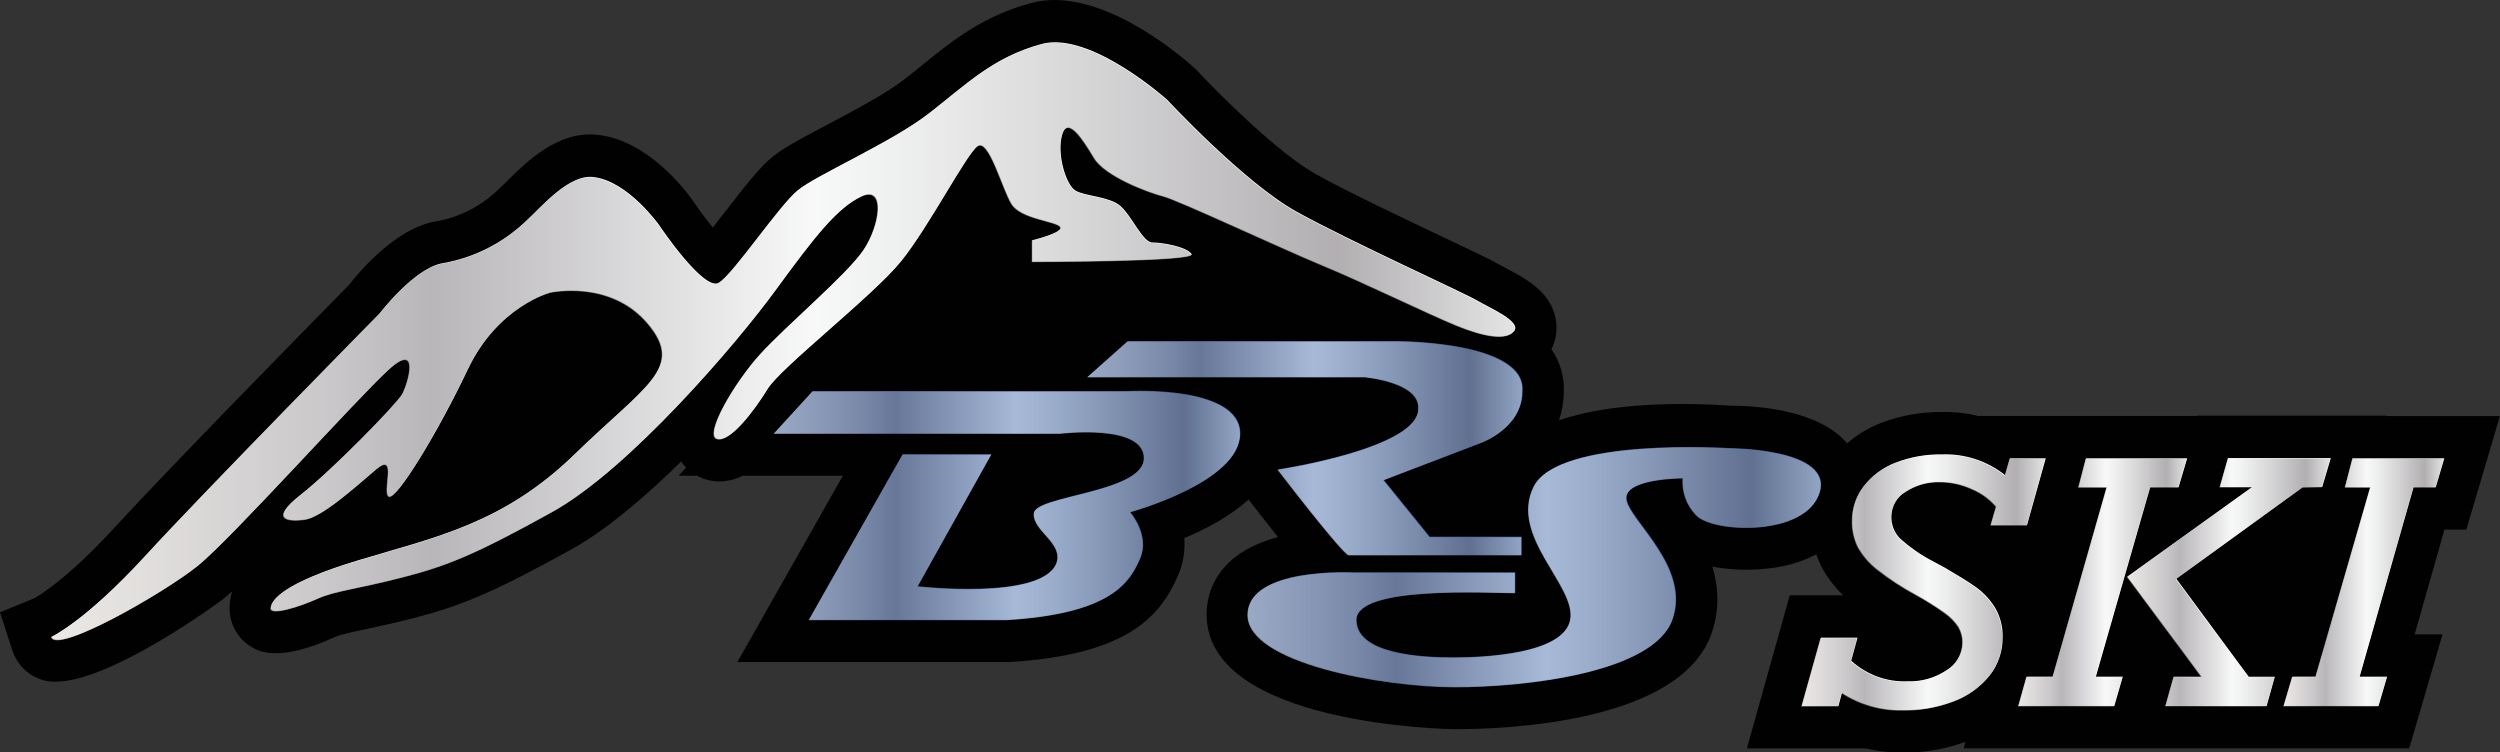
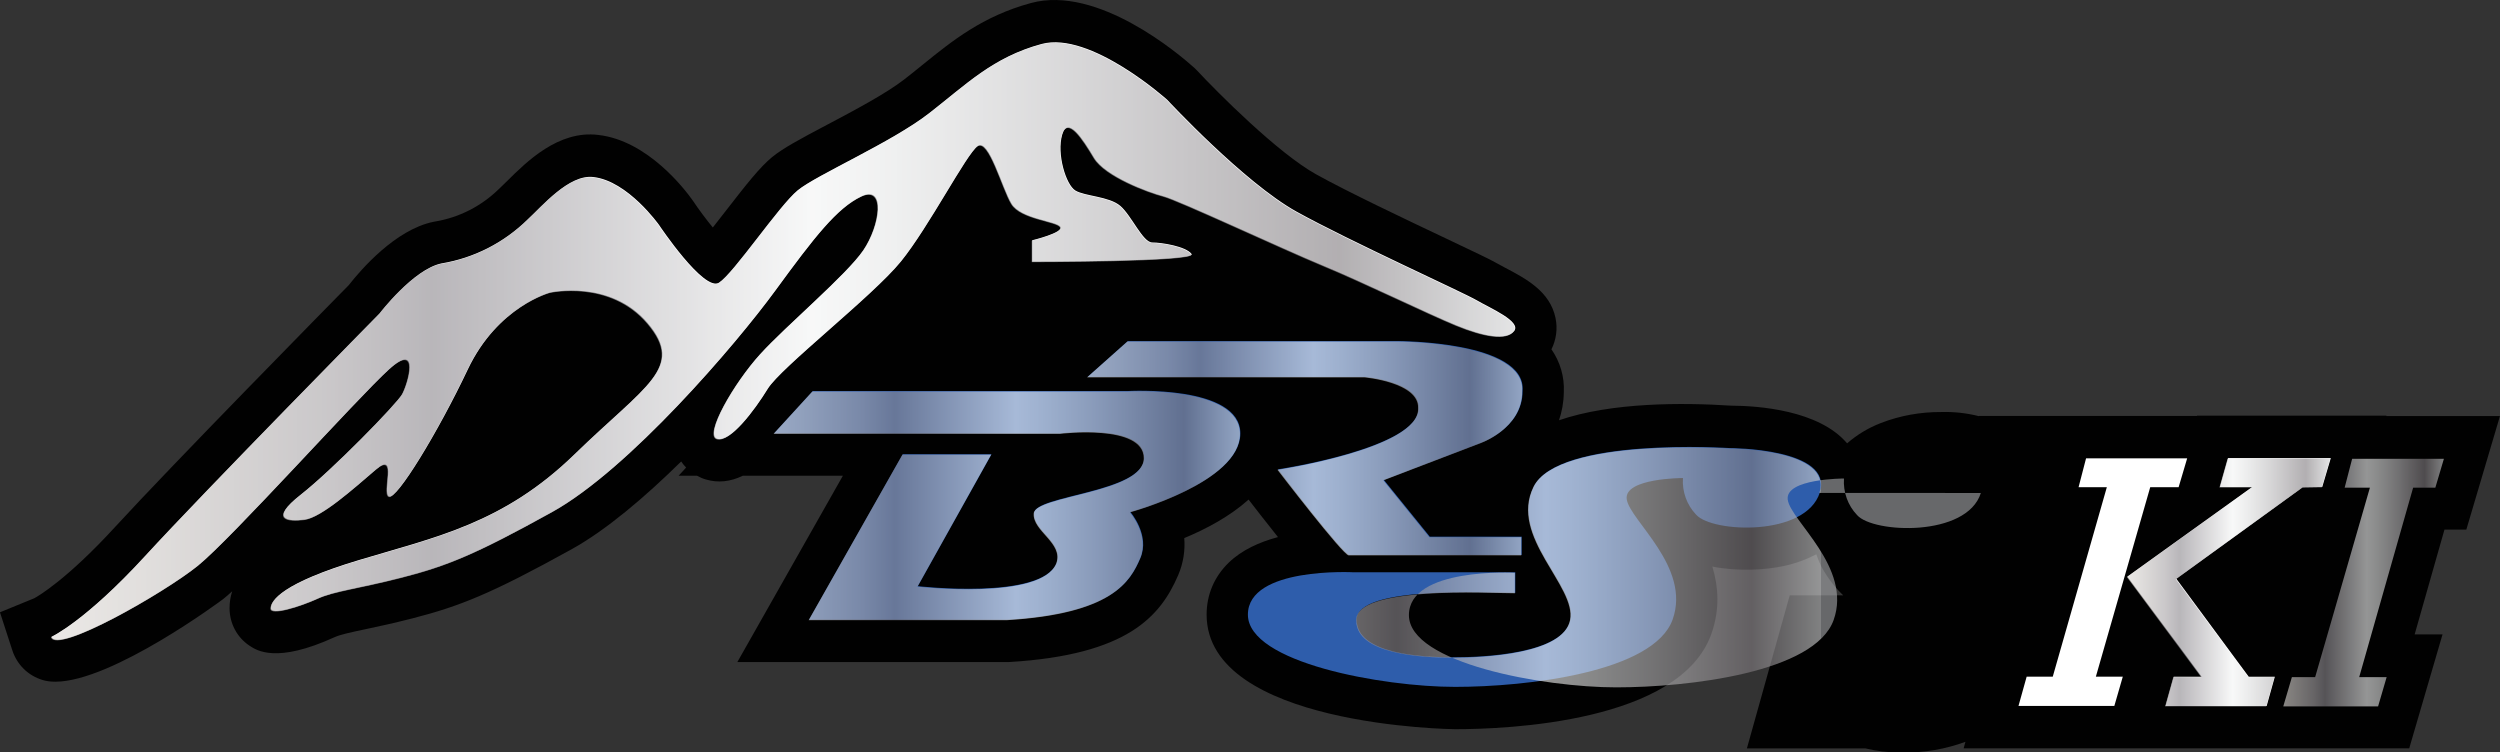
<svg xmlns="http://www.w3.org/2000/svg" xmlns:xlink="http://www.w3.org/1999/xlink" viewBox="0 0 773.86 232.93">
  <rect x="0" y="0" width="773.86" height="232.93" fill="#333333" stroke="none" />
  <defs>
    <style>.cls-1{fill:#2e5dab;}.cls-2{fill:#fff;}.cls-3{fill:url(#Silver-2);}.cls-4{fill:url(#Silver-8);}.cls-5{isolation:isolate;}.cls-6{fill:url(#Silver-3);}.cls-7{fill:url(#Silver);}.cls-8{fill:url(#Silver-6);}.cls-9{fill:url(#Silver-5);}.cls-10{fill:url(#Silver-4);}.cls-11{mix-blend-mode:multiply;opacity:.61;}.cls-12{fill:url(#Silver-7);}.cls-13{fill:#010101;}</style>
    <linearGradient id="Silver" x1="15.78" y1="105.72" x2="468.91" y2="105.72" gradientUnits="userSpaceOnUse">
      <stop offset="0" stop-color="#e5e2df" />
      <stop offset="0" stop-color="#dedad6" />
      <stop offset=".06" stop-color="#cfcbc8" />
      <stop offset=".19" stop-color="#a8a4a7" />
      <stop offset=".26" stop-color="#8c888e" />
      <stop offset=".52" stop-color="#f3f4f4" />
      <stop offset=".58" stop-color="#e4e5e5" />
      <stop offset=".7" stop-color="#bfbec0" />
      <stop offset=".87" stop-color="#847f83" />
      <stop offset=".88" stop-color="#817c80" />
      <stop offset="1" stop-color="#d2d3d4" />
      <stop offset="1" stop-color="#a8aaad" />
    </linearGradient>
    <linearGradient id="Silver-2" x1="239.45" y1="156.54" x2="383.81" y2="156.54" xlink:href="#Silver" />
    <linearGradient id="Silver-3" x1="336.49" y1="138.83" x2="471.19" y2="138.83" xlink:href="#Silver" />
    <linearGradient id="Silver-4" x1="386.13" y1="175.62" x2="563.59" y2="175.62" xlink:href="#Silver" />
    <linearGradient id="Silver-5" x1="557.56" y1="180.37" x2="633.1" y2="180.37" xlink:href="#Silver" />
    <linearGradient id="Silver-6" x1="658.36" y1="180.3" x2="721.33" y2="180.3" xlink:href="#Silver" />
    <linearGradient id="Silver-7" x1="624.65" y1="180.34" x2="676.87" y2="180.34" xlink:href="#Silver" />
    <linearGradient id="Silver-8" x1="706.77" y1="180.34" x2="756.49" y2="180.34" xlink:href="#Silver" />
  </defs>
  <g class="cls-5">
    <g id="Layer_2">
      <g id="Layer_1-2">
        <g>
          <path class="cls-13" d="M738.68,128.76l.03-.09h-58.62l-.03,.09h-67.49l-.02,.06c-3.78-.96-7.71-1.39-11.61-1.28-6.42-.03-12.76,1.08-18.73,3.41-3.82,1.46-7.34,3.59-10.45,6.28-8.74-10.29-27.52-11.62-35.88-11.66-15-.97-37.03-1.07-53.3,4.52,.9-2.63,1.45-5.51,1.49-8.69,.23-4.76-1.12-9.36-3.83-13.27,1.49-2.98,1.95-6.38,1.26-9.71-1.72-8.25-9.14-12.15-15.68-15.59-.91-.48-1.74-.91-2.39-1.29-1.91-1.12-6.26-3.19-15.93-7.77-12.75-6.04-30.21-14.32-40.07-19.79-11.84-6.56-30.64-25.43-36.88-32.14l-.83-.82c-4.83-4.34-29.96-25.68-50.57-20.09-14.95,4.06-24.39,11.7-33.51,19.08-1.85,1.5-3.74,3.03-5.75,4.59-5.69,4.41-15.69,9.7-23.72,13.94-8.73,4.61-13.83,7.36-17.19,10.11-3.69,3.03-7.85,8.28-14.28,16.58-1.2,1.55-2.64,3.41-4.05,5.19-2.02-2.45-4.24-5.42-6.12-8.22l-.21-.3c-2.17-3.06-13.77-18.41-29.13-20.13-12.33-1.53-22.24,8.35-28.17,14.23-.8,.8-1.52,1.52-2.15,2.09l-.35,.33c-5.5,5.4-12.38,8.92-19.9,10.16l-.47,.09c-11.76,2.41-22.45,14.82-26.18,19.58-6.03,6.13-54.6,55.52-72.33,74.86-15,16.36-23.92,21.48-25.02,22.07l-10.63,4.35,3.81,11.73c1.45,4.48,4.86,7.84,9.34,9.22,1.2,.37,2.53,.54,3.98,.54,17.61,0,51.6-25.29,51.95-25.57,.83-.67,1.77-1.48,2.81-2.42-.54,1.63-.82,3.36-.82,5.22,0,4.7,2.29,9.03,6.14,11.6,2.29,1.53,8.38,5.59,26.33-2.6,1.83-.83,5.06-1.52,9.54-2.47,3.8-.81,8.53-1.81,14.49-3.34,14.7-3.77,24.38-7.58,49.41-21.44,10.56-5.85,22.53-15.99,33.88-27.15,.46,.67,.97,1.3,1.53,1.88l-2.32,2.53h5.7c.86,.47,1.76,.88,2.73,1.16,3.79,1.11,7.59,.71,11.44-1.16h30.98l-32.67,57.68h83.92l.38-.02c36.59-2.21,46.68-14.21,52.14-26.84,1.68-3.9,2.19-7.81,1.9-11.52,6.63-2.75,14.08-6.67,19.91-11.92,1.66,2.16,5.26,6.8,9.1,11.61-5.68,1.52-11.2,3.98-15.27,7.94-4.46,4.34-6.82,9.9-6.82,16.07,0,34.5,76.14,35.46,76.9,35.46,16.15,0,69.58-2.12,79.33-29.46,2.69-7.54,2.21-14.61,.32-20.88,7.83,1.56,16.45,1.06,22.15-.18,3.74-.81,7.07-2.06,10.03-3.62,.41,1.19,.87,2.36,1.42,3.5l.34,.67c1.78,3.2,3.99,6.06,6.57,8.53h-16.56l-13.26,47.38h36.68c3.48,.84,7.05,1.28,10.67,1.27,.32,0,.63,0,.95,0,6.71,.1,13.2-1.06,19.35-3.31l-.56,2.02h137.93l10.31-35.27h-8.63l9.23-32.44h6.77l10.41-35.15h-35.18Z" />
          <g id="Layer_2-2">
            <g id="Layer_1-2">
              <path class="cls-2" d="M15.92,197.12s10.45-4.77,29.02-25.02c18.58-20.26,72.56-75.07,72.56-75.07,0,0,10.45-13.7,19.16-15.49,10.04-1.66,19.35-6.41,26.7-13.63,4.34-3.96,12.75-14.04,20.32-13.11,10.66,1.19,20.32,14.82,20.32,14.82,0,0,13.93,20.85,18.58,17.87,4.64-2.98,18.58-23.83,24.38-28.6s29.02-14.82,40.63-23.83,19.74-17.35,34.83-21.45c15.09-4.1,38.89,17.28,38.89,17.28,0,0,23.8,25.62,40.05,34.63,16.25,9.01,51.66,25.02,55.73,27.41s13.93,6.55,11.61,9.53-9.29,1.79-18-1.79-28.44-13.18-41.21-18.47c-12.77-5.29-44.7-20.26-49.34-21.45-4.64-1.19-18.04-6.17-21.48-11.92-3.44-5.74-8.13-13.11-9.87-7.15s1.16,15.49,4.06,17.28,10.45,1.79,13.93,4.77c3.48,2.98,6.97,11.32,9.87,11.32s10.45,1.19,12.19,3.57-49.34,2.38-49.34,2.38v-6.63s9.87-2.38,8.71-4.17-12.19-2.38-15.09-7.15c-2.9-4.77-6.97-20.26-10.45-17.87s-15.09,25.02-23.8,35.75c-8.71,10.72-37.15,32.77-41.21,39.4-4.06,6.63-11.61,16.68-15.67,15.49-4.06-1.19,5.22-17.28,13.35-26.22s26.7-24.5,31.93-32.17c5.22-7.67,6.97-20.26-.58-16.68-7.55,3.57-14.51,12.51-26.7,29.2s-45.28,55.34-69.08,68.52c-23.8,13.18-32.51,16.68-46.44,20.26-13.93,3.57-20.9,4.17-26.12,6.55s-14.51,5.36-14.51,2.98,3.48-7.75,27.28-14.9,44.7-11.32,66.76-32.77c22.06-21.45,34.25-26.81,22.64-40.52-11.61-13.7-30.19-9.53-30.19-9.53,0,0-16.25,4.24-25.54,23.83-9.29,19.59-22.06,40.45-24.38,39.32s2.9-14.3-4.06-8.34-16.83,14.82-22.06,15.49c-5.22,.67-11.03,0-1.16-7.75,9.87-7.75,29.61-28,31.35-31.05,1.74-3.05,5.8-16.68-4.06-7.72-9.87,8.96-48.76,52.41-59.21,60.82s-43.54,27.34-45.28,21.97Z" />
              <path class="cls-1" d="M239.6,134.15l12-13.11h97.52s34.83-1.98,34.83,13.11-34.06,24.31-34.06,24.31c0,0,6.2,7.15,3.11,14.3-3.09,7.15-8.52,17.09-41.21,19.07h-61.35l29.02-51.24h27.47l-22.82,40.85s38.31,4.36,42.96-7.15c2.32-6.36-7.36-9.94-6.97-15.49s34.06-6.36,34.06-17.09-25.94-7.56-25.94-7.56h-88.63Z" />
              <path class="cls-1" d="M336.63,116.68h85.91s16.86,1.48,16.56,9.53c.58,12.46-43.54,19.07-43.54,19.07,0,0,20.32,26.5,22.06,26.5h53.41v-5.65h-28.44l-14.23-17.59,29.63-11.32s13.37-4.46,13.33-16.25c1.16-15.4-38.59-15.4-38.59-15.4h-83.59l-12.49,11.11Z" />
              <path class="cls-1" d="M469.06,177.15h-49.99s-32.79-1.79-32.79,13.11,41.8,22.36,64.13,22.36,61.53-4.58,67.34-20.85c5.8-16.28-13.33-30.7-14.21-37.25s17.41-6.55,17.41-6.55c-.29,4.2,1.19,8.32,4.06,11.32,4.95,5.67,33.97,6.91,38.31-6.84,4.34-13.75-27.86-13.75-27.86-13.75,0,0-53.1-3.53-60.67,11.92-7.57,15.44,13.44,30.7,11.33,41.23-2.11,10.53-26.7,11.61-36.27,11.61s-29.91-.95-29.91-11.61,40.66-8.34,49.11-8.34v-6.34Z" />
-               <path class="cls-2" d="M620.66,147.07l1.49-5.2h11.1l-5.8,20.69h-11.22l1.67-5.79c-2.07-2.4-4.65-4.26-7.55-5.46-3.07-1.4-6.39-2.13-9.75-2.14-3.78-.12-7.51,.94-10.7,3.03-2.71,1.57-4.4,4.5-4.43,7.7-.06,2.58,.94,5.08,2.76,6.86,2.96,2.66,6.22,4.94,9.73,6.77l4.06,2.19c4.04,2.38,7.24,4.31,9.66,6.05,2.36,1.7,4.36,3.86,5.9,6.36,1.62,2.76,2.42,5.94,2.32,9.15,.05,4.28-1.35,8.44-3.97,11.77-2.91,3.6-6.7,6.34-10.98,7.94-5.09,1.96-10.49,2.91-15.93,2.81-6.66,.18-13.22-1.68-18.85-5.34l-1.09,4.08h-11.35l5.92-21.16h11.33l-1.95,7.15c4.8,4.36,11.06,6.64,17.46,6.36,4.3,.15,8.54-1.06,12.14-3.48,2.95-1.75,4.81-4.94,4.92-8.44,.03-1.73-.4-3.44-1.25-4.93-1.13-1.72-2.57-3.2-4.25-4.36-2.86-2.05-5.84-3.92-8.92-5.6-4.23-2.27-8.26-4.9-12.05-7.86-2.43-1.88-4.46-4.25-5.97-6.96-1.21-2.5-1.81-5.26-1.76-8.06-.04-3.86,1.21-7.62,3.53-10.65,2.57-3.31,5.96-5.84,9.82-7.32,4.6-1.79,9.48-2.66,14.4-2.57,7.05-.28,13.98,1.99,19.57,6.41Z" />
              <path class="cls-2" d="M665.59,150.81l-16.83,58.65h8.34l-2.62,9.06h-29.67l2.53-9.06h8.08l16.74-58.65h-8.75l2.32-8.94h31.3l-2.65,8.94h-8.78Zm47.21,0l-39.13,28.34,22.41,30.32h8.08l-2.53,9.06h-31.3l2.53-9.06h8.64l-22.99-30.98,38.64-27.74h-9.98l2.53-8.96h31.79l-2.65,8.94-6.04,.1Z" />
-               <path class="cls-2" d="M747.11,150.81l-16.69,58.65h8.5l-2.65,9.06h-29.35l2.67-9.06h7.2l16.95-58.65h-7.83l2.32-8.94h28.4l-2.65,8.94h-6.87Z" />
            </g>
          </g>
          <g class="cls-11">
            <path class="cls-7" d="M278.74,81.08c8.71-10.72,20.32-33.37,23.8-35.75s7.55,13.11,10.45,17.87c2.9,4.77,13.93,5.36,15.09,7.15s-8.71,4.17-8.71,4.17v6.63s51.08,0,49.34-2.38c-1.74-2.38-9.29-3.57-12.19-3.57s-6.39-8.34-9.87-11.32-11.03-2.98-13.93-4.77c-2.9-1.79-5.8-11.32-4.06-17.28,1.74-5.96,6.43,1.41,9.87,7.15,3.44,5.74,16.83,10.72,21.48,11.92,4.64,1.19,36.57,16.16,49.34,21.45,12.77,5.29,32.51,14.9,41.21,18.47,8.71,3.57,15.67,4.77,18,1.79,2.32-2.98-7.55-7.15-11.61-9.53s-39.47-18.4-55.73-27.41c-16.25-9.01-40.05-34.63-40.05-34.63,0,0-23.8-21.38-38.89-17.28-15.09,4.1-23.22,12.44-34.83,21.45-11.61,9.01-34.83,19.07-40.63,23.83-5.8,4.77-19.74,25.62-24.38,28.6s-18.58-17.87-18.58-17.87c0,0-9.66-13.63-20.32-14.82-7.57-.93-15.98,9.15-20.32,13.11-7.35,7.22-16.66,11.97-26.7,13.63-8.71,1.79-19.16,15.49-19.16,15.49,0,0-53.99,54.82-72.56,75.07-18.58,20.26-29.02,25.02-29.02,25.02,1.74,5.36,34.83-13.56,45.28-21.97,10.45-8.41,49.34-51.86,59.21-60.82,9.87-8.96,5.8,4.67,4.06,7.72-1.74,3.05-21.48,23.31-31.35,31.05-9.87,7.75-4.06,8.41,1.16,7.75,5.22-.67,15.09-9.53,22.06-15.49,6.97-5.96,1.74,7.22,4.06,8.34,2.32,1.12,15.09-19.73,24.38-39.32,9.29-19.59,25.54-23.83,25.54-23.83,0,0,18.58-4.17,30.19,9.53,11.61,13.7-.58,19.07-22.64,40.52-22.06,21.45-42.96,25.62-66.76,32.77-23.8,7.15-27.28,12.51-27.28,14.9s9.29-.6,14.51-2.98c5.22-2.38,12.19-2.98,26.12-6.55,13.93-3.57,22.64-7.08,46.44-20.26,23.8-13.18,56.89-51.84,69.08-68.52,12.19-16.68,19.16-25.62,26.7-29.2,7.55-3.57,5.8,9.01,.58,16.68-5.22,7.67-23.8,23.24-31.93,32.17-8.13,8.94-17.41,25.02-13.35,26.22s11.61-8.87,15.67-15.49c4.06-6.63,32.51-28.67,41.21-39.4Z" />
            <path class="cls-3" d="M348.98,121.19h-97.52l-12,13.11h88.63s25.94-3.17,25.94,7.56-33.67,11.54-34.06,17.09c-.39,5.55,9.29,9.13,6.97,15.49-4.64,11.51-42.96,7.15-42.96,7.15l22.82-40.85h-27.47l-29.02,51.24h61.35c32.69-1.98,38.13-11.92,41.21-19.07,3.09-7.15-3.11-14.3-3.11-14.3,0,0,34.06-9.22,34.06-24.31s-34.83-13.11-34.83-13.11Z" />
            <path class="cls-6" d="M348.98,105.72l-12.49,11.11h85.91s16.86,1.48,16.56,9.53c.58,12.46-43.54,19.07-43.54,19.07,0,0,20.32,26.5,22.06,26.5h53.41v-5.65h-28.44l-14.23-17.59,29.63-11.32s13.37-4.46,13.33-16.25c1.16-15.4-38.59-15.4-38.59-15.4h-83.59Z" />
-             <path class="cls-10" d="M563.18,152.58c4.34-13.75-27.86-13.75-27.86-13.75,0,0-53.1-3.53-60.67,11.92-7.57,15.44,13.44,30.7,11.33,41.23-2.11,10.53-26.7,11.61-36.27,11.61s-29.91-.95-29.91-11.61,40.66-8.34,49.11-8.34v-6.34h-49.99s-32.79-1.79-32.79,13.11,41.8,22.36,64.13,22.36,61.53-4.58,67.34-20.85c5.8-16.28-13.33-30.7-14.21-37.25-.88-6.55,17.41-6.55,17.41-6.55-.29,4.2,1.19,8.32,4.06,11.32,4.95,5.67,33.97,6.91,38.31-6.84Z" />
-             <path class="cls-9" d="M611.53,181.92c-2.41-1.74-5.62-3.67-9.66-6.05l-4.06-2.19c-3.5-1.83-6.77-4.11-9.73-6.77-1.82-1.79-2.82-4.28-2.76-6.86,.04-3.19,1.73-6.13,4.43-7.7,3.19-2.09,6.92-3.15,10.7-3.03,3.36,.01,6.68,.74,9.75,2.15,2.89,1.19,5.48,3.06,7.55,5.46l-1.67,5.79h11.22l5.8-20.69h-11.1l-1.49,5.2c-5.59-4.42-12.52-6.69-19.57-6.41-4.91-.09-9.8,.79-14.4,2.57-3.86,1.48-7.26,4.01-9.82,7.32-2.32,3.04-3.57,6.79-3.53,10.65-.05,2.79,.56,5.55,1.76,8.06,1.51,2.71,3.54,5.08,5.97,6.96,3.79,2.97,7.82,5.6,12.05,7.86,3.08,1.68,6.05,3.55,8.92,5.6,1.68,1.16,3.12,2.64,4.25,4.36,.85,1.49,1.29,3.2,1.25,4.93-.12,3.49-1.98,6.68-4.92,8.44-3.6,2.42-7.84,3.63-12.14,3.48-6.4,.28-12.66-2-17.46-6.36l1.95-7.15h-11.33l-5.92,21.16h11.35l1.09-4.08c5.63,3.66,12.19,5.52,18.85,5.34,5.43,.1,10.84-.85,15.93-2.81,4.28-1.6,8.07-4.34,10.98-7.94,2.62-3.33,4.02-7.49,3.97-11.77,.1-3.22-.7-6.4-2.32-9.15-1.54-2.5-3.54-4.66-5.9-6.36Z" />
+             <path class="cls-10" d="M563.18,152.58c4.34-13.75-27.86-13.75-27.86-13.75,0,0-53.1-3.53-60.67,11.92-7.57,15.44,13.44,30.7,11.33,41.23-2.11,10.53-26.7,11.61-36.27,11.61s-29.91-.95-29.91-11.61,40.66-8.34,49.11-8.34v-6.34s-32.79-1.79-32.79,13.11,41.8,22.36,64.13,22.36,61.53-4.58,67.34-20.85c5.8-16.28-13.33-30.7-14.21-37.25-.88-6.55,17.41-6.55,17.41-6.55-.29,4.2,1.19,8.32,4.06,11.32,4.95,5.67,33.97,6.91,38.31-6.84Z" />
            <polygon class="cls-8" points="673.52 179.3 712.65 150.96 718.69 150.86 721.33 141.93 689.54 141.93 687.01 150.89 697 150.89 658.36 178.63 681.35 209.61 672.71 209.61 670.18 218.67 701.48 218.67 704.01 209.61 695.93 209.61 673.52 179.3" />
-             <polygon class="cls-12" points="665.44 150.96 674.22 150.96 676.87 142.02 645.57 142.02 643.24 150.96 652 150.96 635.26 209.61 627.18 209.61 624.65 218.67 654.32 218.67 656.94 209.61 648.61 209.61 665.44 150.96" />
            <polygon class="cls-4" points="728.09 142.02 725.77 150.96 733.59 150.96 716.64 209.61 709.44 209.61 706.77 218.67 736.12 218.67 738.77 209.61 730.27 209.61 746.97 150.96 753.84 150.96 756.49 142.02 728.09 142.02" />
          </g>
        </g>
      </g>
    </g>
  </g>
</svg>